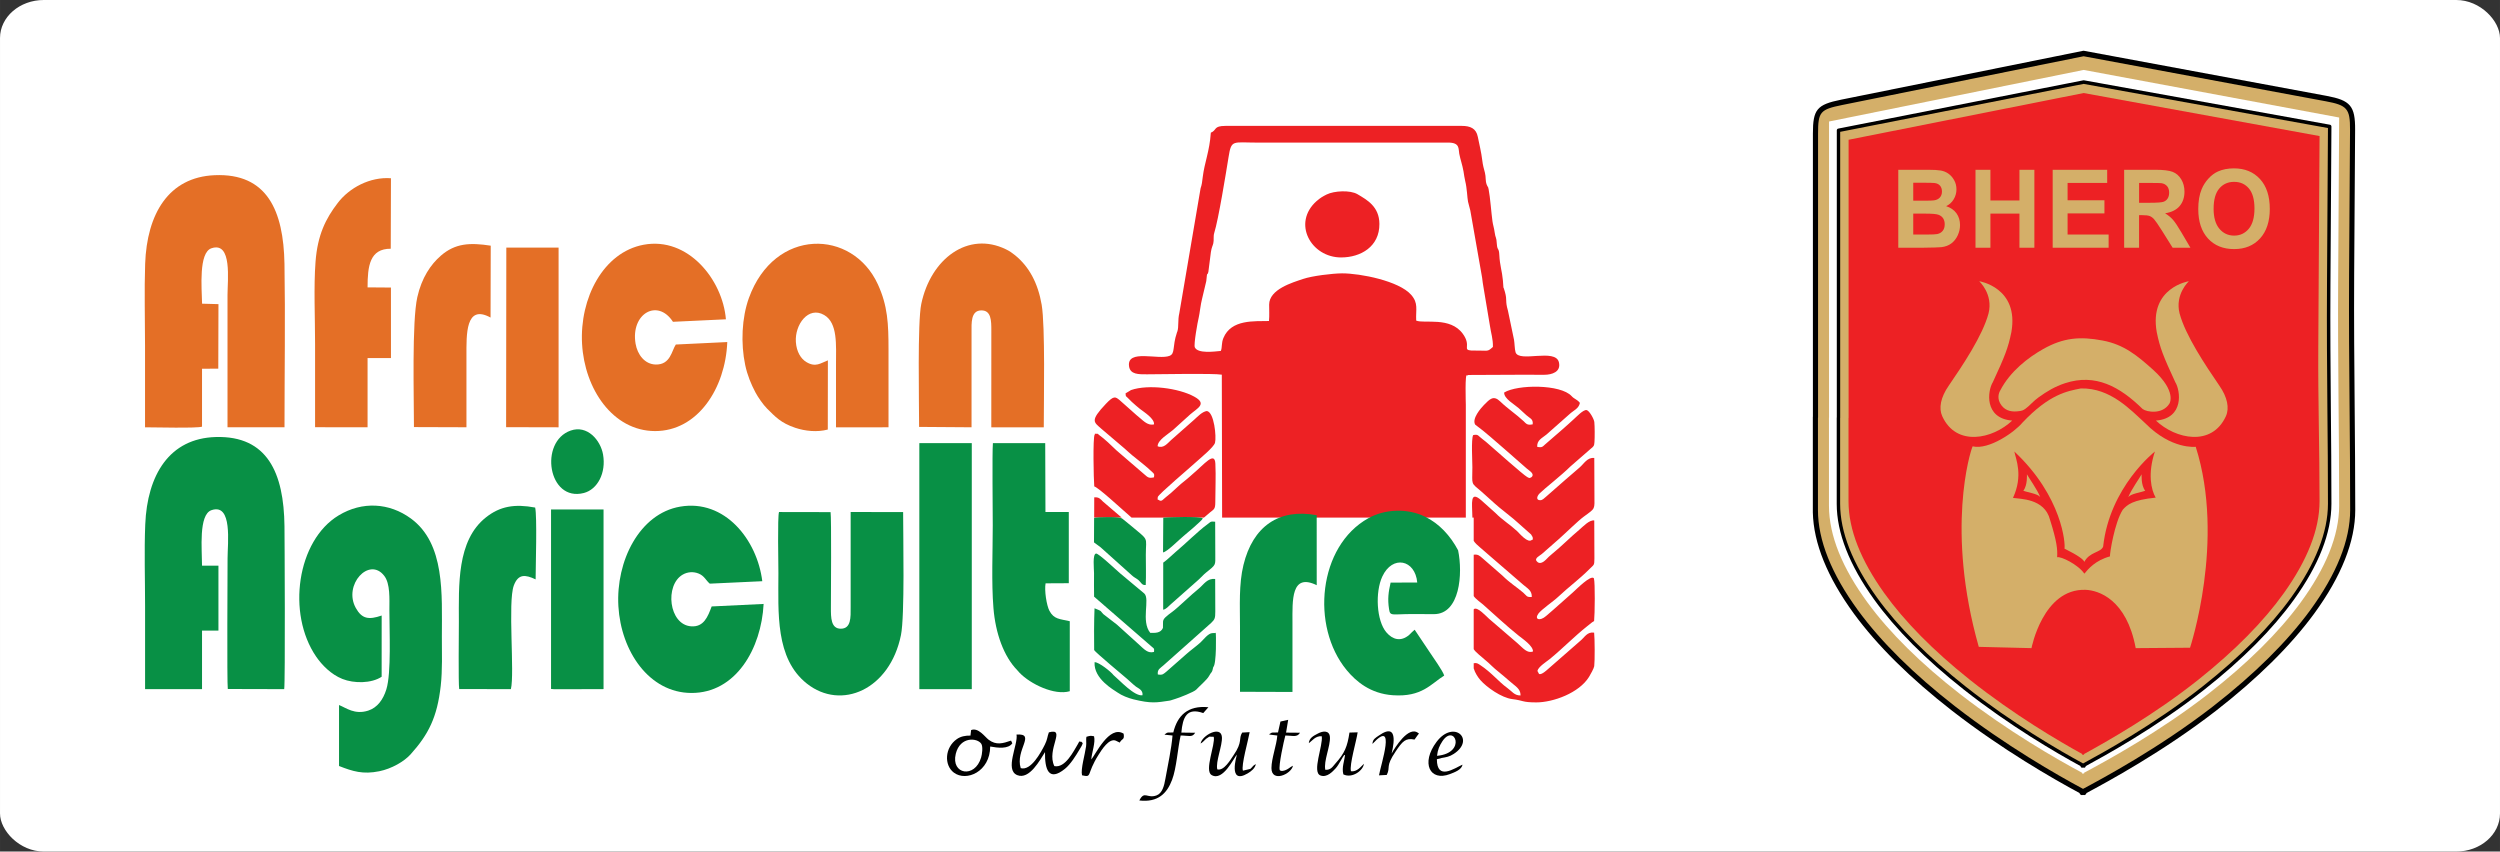
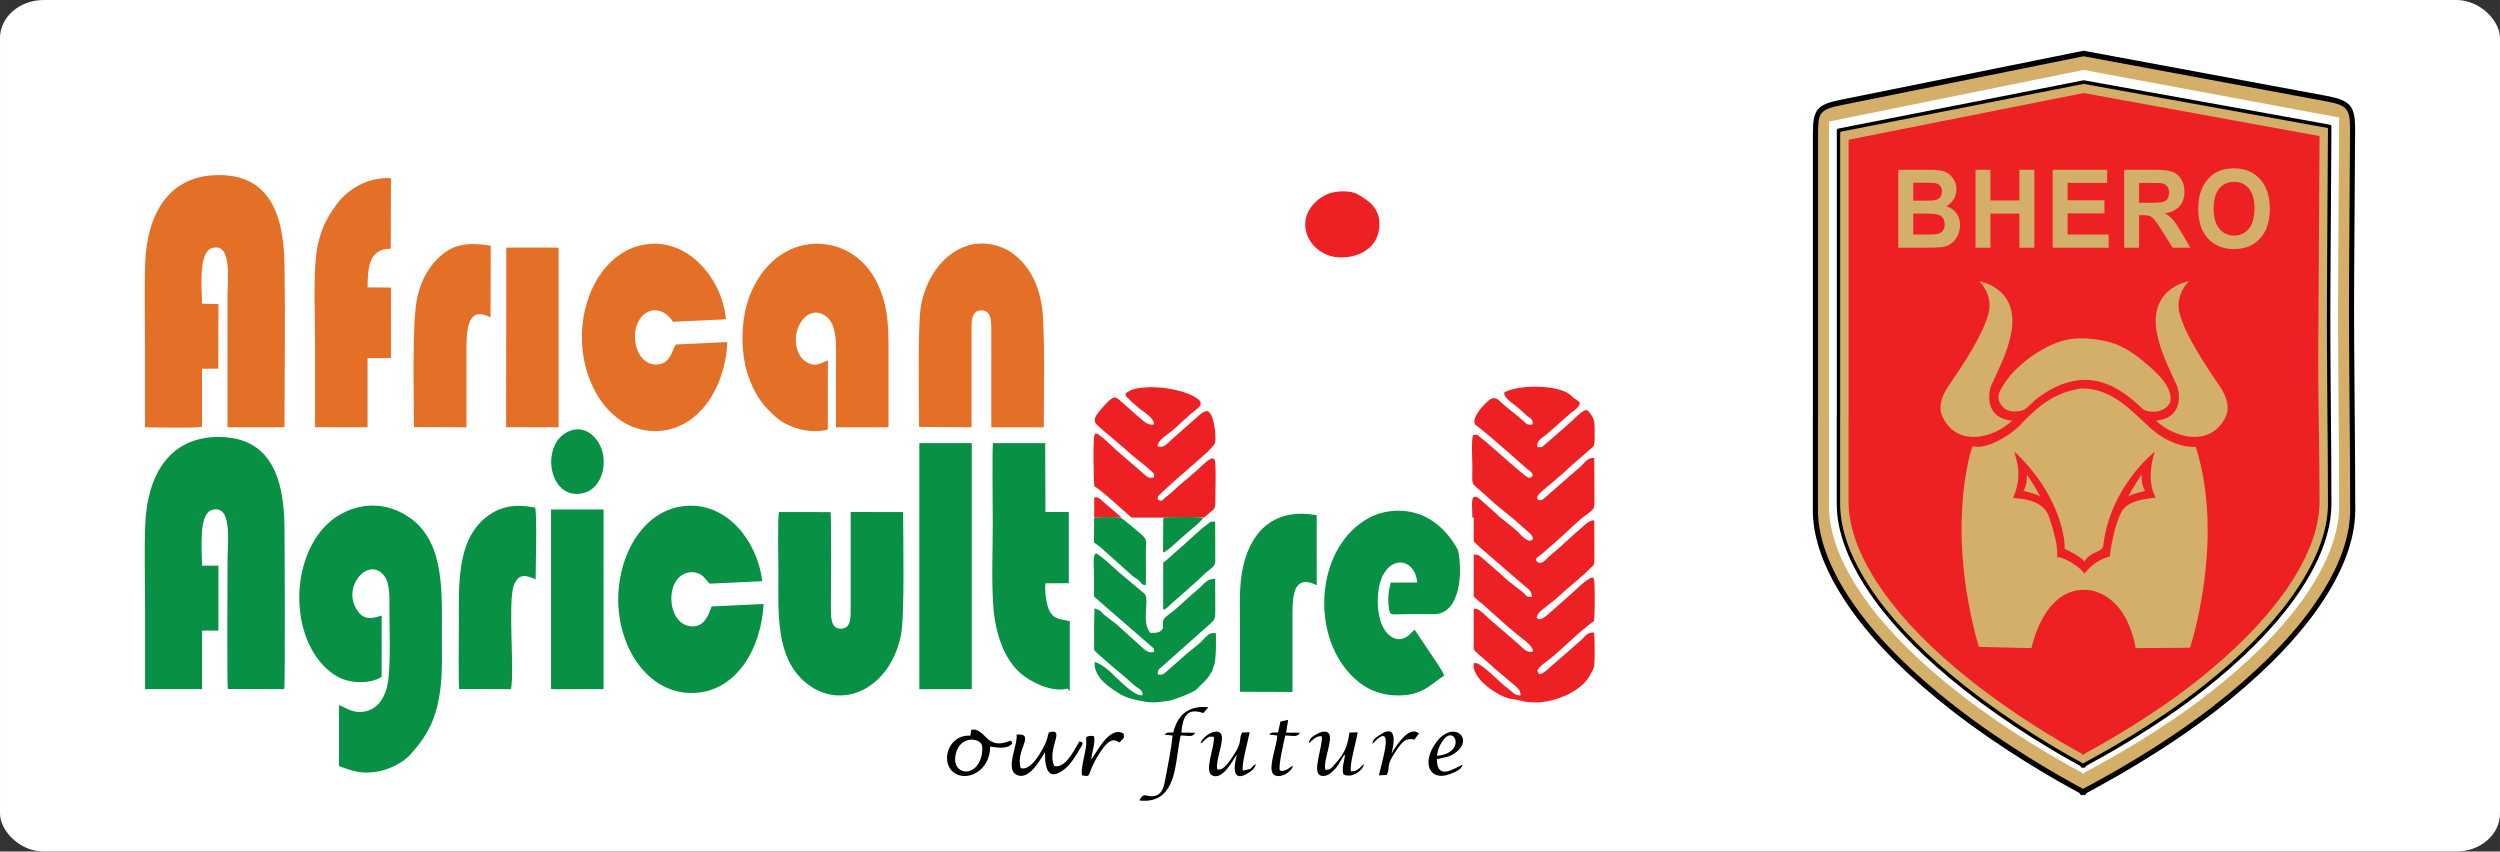
<svg xmlns="http://www.w3.org/2000/svg" xml:space="preserve" width="346.211mm" height="117.926mm" version="1.1" style="shape-rendering:geometricPrecision; text-rendering:geometricPrecision; image-rendering:optimizeQuality; fill-rule:evenodd; clip-rule:evenodd" viewBox="0 0 1829.54 623.18">
  <rect x="0" y="0" width="1829.54" height="623.18" fill="#333333" stroke="none" />
  <defs>
    <style type="text/css">
   
    .fil0 {fill:white}
    .fil3 {fill:black;fill-rule:nonzero}
    .fil6 {fill:black;fill-rule:nonzero}
    .fil2 {fill:#089045;fill-rule:nonzero}
    .fil5 {fill:#D4AF69;fill-rule:nonzero}
    .fil4 {fill:#E46F26;fill-rule:nonzero}
    .fil1 {fill:#ED2124;fill-rule:nonzero}
    .fil7 {fill:white;fill-rule:nonzero}
   
  </style>
  </defs>
  <g id="Layer_x0020_1">
    <rect class="fil0" y="0" width="1829.54" height="623.18" rx="32.03" ry="27.85" />
  </g>
  <g id="Layer_x0020_1_0">
    <g id="_2871531886208">
      <path class="fil1" d="M981.52 188.4c14.33,-0.02 28.07,-7.96 27.95,-24.54 -0.07,-12.71 -9.1,-17.62 -16.02,-21.72 -5.43,-3.19 -17.08,-2.51 -22.55,0.17 -2.85,1.42 -4.76,2.54 -7.35,4.8 -18.16,16.1 -4.21,41.33 17.97,41.3z" />
      <path class="fil1" d="M1100.78 287.23c-0.35,4.43 7.72,8.86 10.51,11.38 1.94,1.72 3.83,3.51 5.76,5.26 2.42,2.22 5.1,2.62 4.6,6.67 -4.1,0.83 -4.69,-0.44 -6.77,-2.42 -5.32,-4.97 -11.69,-9.15 -16.96,-14.28 -4.98,-4.86 -7.68,-1.77 -11.93,2.53 -2.35,2.4 -9.03,10.1 -6.41,14.39 8.05,5.91 14.15,11.65 21.82,18.18l15.97 14c1.62,1.51 5.97,3.69 3.49,6.2 -1.72,0.91 -1.35,0.91 -3.2,-0.02 -2.73,-1.44 -24.25,-20.61 -27.81,-23.67 -1.59,-1.4 -3.25,-2.9 -5.04,-4.18 -3.13,-2.21 -2.83,-3.76 -6.76,-2.84 -1.49,3.07 -0.55,19.23 -0.55,23.51 0,13.61 -1.53,10.82 6.87,18.01 4.06,3.49 8.4,7.74 12.95,11.5 4.71,3.94 9.1,7.09 13.41,11.03l9.73 8.64 1.15 1.95c0.44,2.74 -0.26,1.63 -0.59,2.04 -2.92,2.66 -8.83,-4.53 -10.73,-6.36 -5.13,-4.79 -10.99,-8.31 -15.94,-13.39l-10.38 -9.29c-8.48,-7.39 -6.59,2.44 -6.5,11.49l0.04 1.22 0.96 0 0 17.01c0.89,1.5 2.46,3.03 5.03,5.17l31.19 26.95c3.12,2.73 6.5,4.19 6.28,9.01 -4.14,0.17 -3.62,-0.94 -6.28,-3.23 -4.69,-4.03 -9.7,-7 -15.18,-12.43l-14.68 -12.8c-2.15,-1.81 -3.2,-2.94 -6.36,-2.51l0 30.26c1.35,2.14 5.36,4.9 6.78,6.15 8.4,7.39 17.14,15.68 26.09,22.81 3.2,2.53 10.64,7.54 10.51,11.58 -4.21,1.61 -7.11,-2.29 -11.45,-6.11l-20.71 -17.81c-2.07,-1.81 -8.35,-8.86 -10.95,-7.15l-0.28 0.29 0 29.07c1.46,2.4 4.51,4.47 10.81,10.01 1.96,1.73 3.14,3.1 4.78,4.43l7.3 6.08 2.67 2.31c4.7,4.3 8.8,5.91 8.74,11.08 -4.54,0.11 -6.31,-3.08 -9.75,-5.52 -6.41,-4.62 -11.43,-11.23 -19.85,-16.77 -1.64,-1.05 -2.42,-1.74 -4.69,-1.29l0 3.75c0.98,3.38 3.21,6.71 4.93,8.64 4.6,5.25 15.48,12.87 23.12,13.83 8.9,1.09 7,2.4 17.71,2.44 12.45,0 31.32,-6.91 38.6,-18.62 0.96,-1.55 3.62,-6.3 3.84,-7.87 0.5,-3.71 0.39,-20.67 -0.07,-24.56 -5.21,-0.8 -6.85,3.42 -10.34,6.19l-24.47 21.39c-4.19,3.64 -5.3,2.68 -5.52,2.64l-1.18 -2.2c0.61,-3.05 6.91,-6.95 9.07,-8.72 9.62,-7.87 17.75,-16.38 27.36,-24.01l3.58 -2.85 1.48 -0.92c0.51,-4.51 0.83,-28.42 -0.17,-31.31 -2.24,-2.71 -12.6,7.91 -15.42,10.4l-14.59 12.93 -4.95 4.27c-4.53,3.99 -8.75,2.6 -5.71,-1.64 2.4,-3.29 10.93,-8.94 14.55,-12.38 7.65,-7.22 15.74,-13.07 23.05,-20.48 3.03,-3.12 3.46,-2.2 3.46,-7.57l-0.11 -27.84c-3.66,-0.53 -8.17,4.47 -11.03,6.87 -6.43,5.36 -13.04,12.12 -19.78,17.57 -2.1,1.74 -2.82,2.44 -4.74,4.43 -1.28,1.29 -4.45,3.68 -6.47,1.07 -2.16,-2.24 2.29,-4.19 3.64,-5.39l12.38 -10.86c4.89,-4.3 14.24,-13.52 18.36,-16.51 8.79,-6.42 7.76,-5.01 7.76,-15.77l-0.11 -27.14c-5.19,-0.53 -7.37,4.08 -10.81,7.02 -3.88,3.27 -6.24,5.49 -9.86,8.5l-14.66 12.85c-1.29,1.04 -2.49,2.49 -4.16,2.55 -3.29,0.07 -2.6,-2.9 -0.51,-4.99 3.52,-3.52 15.81,-13.04 22.51,-19.69l15.05 -13.11c1.75,-1.4 2.44,-1.88 2.57,-4.75 0.23,-3.34 0.24,-11.47 -0.11,-14.7 -0.24,-2.18 -3.65,-8.37 -5.69,-8.73 -2.42,-0.39 -7.39,4.97 -9.2,6.55 -2.88,2.55 -4.99,4.65 -8.37,7.52l-12.8 11.1c-1.86,1.74 -2.24,2.37 -5.65,1.83 -0.66,-4.91 3.86,-6.69 6.63,-9.05l16.9 -14.94c2.9,-2.75 6.8,-3.99 7.63,-8.26 -1.98,-2.59 -4.01,-2.7 -6.06,-4.95 -8.07,-8.83 -39.62,-8.57 -49.3,-2.68z" />
-       <path class="fil1" d="M928.66 234.92c-10.6,0.28 -27.66,-1.38 -33.36,12.47 -1.59,3.79 -0.75,6.8 -1.88,9.43 -4.89,0.47 -16.86,2.11 -19.04,-2.64 -0.92,-2.03 2.07,-18.64 2.85,-21.74 0.7,-2.73 1.38,-9.85 2.49,-13.89l3.05 -12.82c0.88,-8.81 0.41,-2.75 1.53,-6.74l1.86 -14.59c0.55,-3.53 1.35,-4.54 1.75,-6.32 0.61,-2.58 -0.13,-4.97 0.7,-7.64 3.1,-9.97 8.53,-43.48 10.46,-55.43 2.09,-13.09 2.88,-10.64 21.44,-10.64l139.15 -0.02c8.85,-0.04 7.55,4.47 8.26,8.2 0.81,4.25 2.25,7.99 3.12,12.96 0.39,2.27 0.65,4.64 1.2,6.87 1.4,5.54 1.48,12.39 2.09,15.22 0.44,2.21 1.11,3.86 1.67,6.44l8.64 49.17c0.29,2.27 0.61,5.13 1.03,7.17l4.71 28.15c0.7,5.04 2.32,9.53 2.16,15.38 -4.36,3.83 -2.94,2.51 -13.31,2.64l-2.4 0c-6.94,-0.53 0.24,-3.23 -6.3,-12.25 -9.24,-12.78 -28.26,-7.22 -34.13,-9.68 -0.41,-8.31 1.78,-12.63 -3.73,-18.91 -8.83,-10.07 -37.01,-15.68 -50.57,-15.66 -7.13,0.06 -21.92,1.87 -28.39,4.07 -7.92,2.66 -24.88,7.59 -24.92,18.82 -0.02,3.97 0.26,8.04 -0.13,11.97zm-42.55 -137.83c-0.94,13.81 -4.6,21.59 -5.95,32.62 -0.4,3.27 -0.59,5.41 -1.55,8.07l-15.57 91.44c-1.24,5.19 -0.28,9.79 -1.42,13.36l-0.2 0.44 -0.15 0.44c-3.46,10.32 -1.13,15.17 -5.28,16.92 -7.96,3.29 -31.48,-5.21 -29.74,7.66 0.83,6.06 7.02,5.91 13.11,5.89 11.34,-0.06 48.59,-0.8 54.78,0.26l0.22 104.59 178.35 0 0 -82.65c0,-0.62 -0.76,-24.29 0.94,-21.29l0.44 -0.22 0.5 -0.2 36.63 -0.17c6.3,0 12.63,0 18.95,0.02 5.45,0 12.38,-2.07 10.66,-9.16 -2.55,-10.47 -29.28,0.53 -31.73,-7.35 -0.66,-2.1 -0.68,-6.69 -1.13,-9.15l-4.43 -21.24c-2.23,-7.74 -0.4,-7.15 -2.18,-13.65 -1.77,-6.61 -0.74,0.61 -1.51,-8.48 -0.61,-6.93 -2.26,-11 -2.62,-18.54 -0.26,-5.76 -1.51,-3.05 -1.83,-8.21 -0.31,-5.51 -0.98,-3.99 -1.55,-8.24 -0.46,-3.54 -1.29,-5.65 -1.64,-8.31 -0.86,-6.15 -1.66,-17.7 -2.81,-23.4 -0.55,-2.66 -0.42,-0.96 -1.37,-3.35 -1.18,-3.06 -0.48,-5.5 -1.33,-8.75 -0.83,-3.1 -1.53,-5.56 -1.92,-8.88 -0.79,-6.52 -2.18,-11.73 -3.29,-17.41 -1.2,-6.25 -5.56,-8.02 -11.73,-8.02l-172.93 0c-9.04,0 -6.12,3.12 -10.72,4.97z" />
      <path class="fil1" d="M823.69 287.86c0.37,3.09 -0.15,1.35 1.79,3.48l2.77 2.75c2.07,1.83 4.19,3.79 5.96,5.14 3.16,2.44 10.77,7.15 10.32,11.34 -5.15,1.15 -8.24,-3.27 -12.85,-6.8l-12.33 -10.95c-3.1,-2.51 -4.21,-3.46 -10.09,2.77 -11.8,12.45 -8.73,13.26 -3.38,18.1l17.18 14.61c2.03,1.81 3.45,3.19 5.52,4.9 4.99,4.12 10.14,7.88 14.65,12.26 1.44,1.42 1.64,1.22 1.27,3.86 -3.69,0.87 -4.62,-0.04 -6.7,-1.88l-20.71 -17.81c-4.06,-3.9 -8.42,-8.18 -13.04,-11.54 -1.22,-0.92 0.4,-0.59 -1.46,-0.65 -2.83,-0.05 -0.53,-0.29 -1.5,0.61 -1.4,2.25 -0.74,32.86 -0.29,37.9 3.54,1.27 18.15,14.83 27.3,22.85l52.93 0c2.4,-2.05 4.03,-3.46 4.51,-3.83 2.9,-2.38 3.84,-2.29 3.84,-7.59 0,-9.29 0.5,-18.75 0.05,-28.04 -0.44,-9.47 -8.14,0.5 -16.47,7.44 -1.85,1.53 -2.99,2.81 -4.95,4.3 -5.39,3.99 -9.42,8.68 -14.77,12.73 -1.85,1.33 -3.14,3.86 -5.3,2.03 -0.31,-0.35 -1.07,0.72 -0.66,-2.09 0.26,-1.85 24.75,-22.51 27.85,-25.45 3.29,-3.03 13.1,-10.94 14.04,-14.26 1.13,-4.22 -0.59,-22.45 -5.97,-23.25 -3.4,0.44 -6.82,4.17 -9.25,6.34l-16.92 14.92c-2.64,2.37 -5.5,6.36 -9.86,4.53 -0.02,-4.64 8.18,-9.2 11.27,-11.93l12.54 -11.34c5.32,-4.64 12.67,-7.72 3.03,-13.02 -11.27,-6.25 -33.68,-9.22 -46.28,-4.84l-4.03 2.42zm-2.81 90.93l-13.74 -11.76c-1.92,-1.94 -2.92,-3.32 -6.36,-3.07l-0.05 14.83 20.15 0zm-20.19 73.71c-0.18,6.44 -0.09,12.89 0,19.34l0 -19.34z" />
      <path class="fil2" d="M106.17 504.33l41.67 -0.02 0 -42.83 12.01 0 0 -47.52 -12.01 0c0,-11.65 -2.64,-37.34 6.91,-40.61 15.59,-5.34 11.78,24.3 11.78,35.29 0,7.24 -0.5,90.81 0.17,95.58l41.28 0.11c0.83,-4.68 0.3,-112.51 0.2,-119.24 -0.44,-38.95 -12.44,-66.29 -50.22,-65.27 -33.98,0.93 -50.2,27.68 -51.67,64.02 -0.8,19.32 -0.12,40.26 -0.12,59.78l0 60.71z" />
      <path class="fil2" d="M279.32 450.45c-9.51,3.29 -14.47,2.49 -18.93,-5.49 -9.42,-16.92 9.77,-37.83 20.77,-23.59 4.51,5.82 3.79,16.79 3.79,25.42 0,14.42 1.48,45.71 -2.2,57.64 -2.33,7.55 -6.58,13.44 -13.32,15.62 -9.88,3.18 -16.16,-2.05 -21.33,-4.1l0 44.62c10.08,3.95 17.52,6.28 29.48,3.84 9.03,-1.85 18.1,-7.07 22.88,-12.36 13.15,-14.63 19.47,-27.13 22.07,-50.11 1.31,-11.65 0.83,-24.23 0.83,-36.07 0,-31.03 2.48,-68.02 -22.7,-86.44 -15.77,-11.52 -35.5,-12.74 -52.86,-2.24 -30.45,18.36 -38.1,71.79 -16.42,103.37 4.19,6.08 10.81,12.97 19.19,16.31 8.48,3.4 21.24,3.35 28.72,-1.6l0.02 -44.85z" />
      <path class="fil2" d="M558.81 441.98l-38.01 1.83c-2.81,7.53 -5.75,15.2 -15,14.55 -16.45,-1.15 -19.5,-30.22 -6.15,-37.86 3.51,-2.02 7.87,-2.35 11.76,-0.7 4.12,1.72 5.21,5.02 8.02,7.33l38.42 -1.79c-3.76,-30.34 -27.43,-60.21 -60.13,-54.57 -29.77,5.13 -47.1,39.84 -45.18,72.88 1.94,33.11 22.53,63.28 53.27,63.48 32.73,0.2 51.34,-32.51 53.01,-65.14z" />
      <path class="fil2" d="M660.94 374.74l-38.42 -0.04 0 69.56c0.04,7.51 0.39,15.79 -7.15,15.84 -7.39,0.08 -7.31,-8.38 -7.3,-15.21 0.02,-8.81 0.44,-66.44 -0.24,-70.11l-37.74 -0.07c-1.16,3.47 -0.44,38.08 -0.44,44.73 0,28.78 -2.42,62.43 20.81,80.82 25.21,19.96 60.77,4.41 68.87,-35.48 2.85,-14 1.59,-71.77 1.59,-90.04z" />
-       <path class="fil2" d="M782.88 505.84l0 -51.22c-7.48,-1.73 -11.47,-1.37 -14.85,-7.53 -2.16,-4.03 -3.82,-15.09 -2.86,-20.2l16.99 -0.09 0 -52.1 -17.08 -0.02 -0.17 -50.39 -38.29 0c-0.59,6.89 -0.11,49.61 -0.11,60.17 0,19.12 -1.02,41.8 0.5,60.43 1.5,18.75 7.66,35.55 17.35,45.48l1.73 1.94c7.98,8.33 25.65,16.81 36.79,13.54z" />
+       <path class="fil2" d="M782.88 505.84l0 -51.22c-7.48,-1.73 -11.47,-1.37 -14.85,-7.53 -2.16,-4.03 -3.82,-15.09 -2.86,-20.2l16.99 -0.09 0 -52.1 -17.08 -0.02 -0.17 -50.39 -38.29 0c-0.59,6.89 -0.11,49.61 -0.11,60.17 0,19.12 -1.02,41.8 0.5,60.43 1.5,18.75 7.66,35.55 17.35,45.48c7.98,8.33 25.65,16.81 36.79,13.54z" />
      <polygon class="fil2" points="672.78,504.34 711.16,504.34 711.16,324.29 672.78,324.29 " />
      <path class="fil2" d="M336.04 504.25l37.83 0.09c2.86,-11.51 -2.36,-63.76 2.14,-75.85 3.25,-8.66 8.41,-8.06 15.96,-4.49 0.04,-9.36 1.15,-46.12 -0.33,-52.56 -15.05,-2.81 -25.71,-0.98 -36,7.17 -21.52,16.97 -19.84,49.85 -19.84,76.48 0,7.4 -0.44,45.1 0.24,49.17z" />
      <path class="fil2" d="M800.64 436.62l42.4 36.79c1.55,1.38 1.74,0.94 1.48,3.68 -4.51,1.16 -6.69,-1.45 -11.71,-6.04 -3.64,-3.34 -11.99,-10.92 -15.44,-13.96l-10.01 -7.72c-2.26,-2.23 -0.24,-1.83 -6.36,-4.22 -0.42,8.9 -0.37,23.14 -0.28,30.6 0.65,1.44 22.31,19.54 24.08,21.04 2.31,1.98 4.71,4.38 6.54,5.71 1.92,1.39 5.25,2.53 4.75,6.32 -5.97,0.88 -16.49,-10.79 -21.24,-14.8 -1.57,-2.2 -10.64,-9.57 -13.82,-9.42 -0.81,12.25 14.2,20.36 16.83,22.22 3.05,2.18 7.87,4.04 11.6,4.97 13.11,3.21 16.88,2.38 26.38,0.96 1.51,-0.26 2.1,-0.7 4.23,-1.27 2.75,-0.76 13.82,-5.14 15.33,-6.78 1.88,-2.09 8.02,-7.37 9.35,-9.92 1.66,-3.29 2.25,-1.96 3.12,-6.6 2.48,-1.97 2.1,-24.84 1.79,-25.08 -1.14,0.15 -0.16,0.24 -2.38,0.22 -3.1,0 -6.69,4.98 -8.86,6.94 -3.01,2.7 -7.17,5.69 -10.08,8.28l-14.63 12.87c-2.25,1.75 -2.72,2.82 -6.41,2.18 -0.46,-3.84 1.83,-4.56 4.04,-6.59l34.96 -31.1c2.75,-2.64 3.07,-3.47 3.07,-8.46l-0.09 -23.72c-5.82,-0.7 -8.29,3.97 -11.74,6.8 -5.71,4.56 -15.72,14.39 -19.58,17.16 -1.72,1.24 -3.68,2.7 -5.09,4.06 -2.51,2.44 -1.55,3.58 -1.81,7.8 -1.68,3.88 -5.82,3.69 -9.29,3.58 -6.96,-8.55 -0.02,-24.78 -4.34,-28.77l-17.67 -14.76c-3.05,-2.57 -15.77,-14.68 -17.62,-14.5 -2.75,0.26 -1.51,11.25 -1.51,14.37 0,5.69 -0.09,11.51 0.04,17.18z" />
      <polygon class="fil2" points="403.26,504.18 405.53,504.37 439.26,504.33 441.68,504.29 441.68,372.85 403.26,372.83 " />
      <path class="fil2" d="M417.64 315.09c-23.29,8.13 -16.62,52.47 9.64,45.69 9.88,-2.57 16.42,-14.53 14.04,-28.18 -1.84,-10.43 -11.49,-21.77 -23.67,-17.51z" />
      <path class="fil2" d="M851.27 411.76l-0.04 34.43c2.14,-0.3 3.86,-2.5 5.39,-3.81l20.76 -18.38c1.75,-1.56 3.49,-3.59 4.97,-4.75 7.8,-6.26 7.02,-5.41 7.02,-13.17l-0.09 -24.27c-3.73,-0.48 -3.49,0.34 -5.93,2.09 -6.39,4.6 -16.42,14.59 -22.94,19.98 -3.29,2.77 -5.89,5.6 -9.14,7.87z" />
      <path class="fil2" d="M800.6 396.93l4.87 3.62 22.9 20.56c1.53,1.48 3.3,2.14 4.95,3.58 1.9,1.68 2.29,3.75 5.14,3.43 0.33,-7.13 0.07,-14.85 0.07,-22.02 0,-13.93 2.84,-9.86 -11.4,-21.83l-6.07 -4.91c-2.42,-1.27 -17.21,-1.11 -20.37,-0.31l-0.09 17.88z" />
      <path class="fil2" d="M851.12 404.26c2.97,-0.31 12.39,-9.95 15.04,-12 1.57,-1.26 13.41,-11.17 14.13,-12.87 -2.6,-1.64 -24.38,-0.92 -28.98,-0.53l-0.18 25.41z" />
      <path class="fil2" d="M1056.89 494.42c-0.75,-3.08 -8.35,-13.69 -10.54,-17.03l-11.08 -16.55 -1.92 1.72 -2.15 2.13c-6.07,5.11 -12.06,3.41 -16.62,-1.92 -7.28,-8.53 -8.29,-29.42 -2.99,-40.84 7.42,-15.98 24.1,-12.43 25.58,4.39l-19.49 0.02c-1.61,7.06 -2.29,11.95 -1.16,19.34 0.81,5.52 1.88,3.69 17.01,3.69 5.23,0 10.51,0.04 15.77,0.07 19.11,0.11 21.33,-29.59 17.76,-46.71 -5.63,-10.7 -13.89,-19.6 -24.14,-24.6 -12.76,-6.26 -29.26,-5.75 -41.5,1.09 -36.7,20.37 -42.35,79.12 -15.94,111.15 7,8.44 17.47,17.25 33.78,18.41 21.44,1.51 27.95,-8.4 37.62,-14.37z" />
      <path class="fil2" d="M907.45 506.26l38.4 0.13 0 -51.07c0,-15.62 -1.18,-36.33 17.75,-27.06l-0.02 -51.21c-27.58,-5.19 -46.73,8.13 -53.6,36.42 -3.46,14.22 -2.53,29.9 -2.53,44.96l0 47.84z" />
      <path class="fil3" d="M767.58 535.96c-1.2,3.12 -0.99,5.1 -2.95,8.98 -2.88,5.69 -10.12,19.36 -17.64,17.21 -4.21,-13.28 11.49,-25.56 -3.08,-24.6 1.33,7.19 -8.92,25.82 0.51,29.7 8.92,3.66 16.81,-11.32 20.34,-16.84 -0.23,12.3 2.49,22.07 14.63,12.19 3.95,-3.19 7.92,-9.48 10.64,-14.13l1.51 -2.53c1.2,-2.84 1.02,-1.64 -0.18,-3.12 -2.4,0.09 -0.78,-1.22 -2.59,1.79 -3.03,4.99 -9.16,17.7 -17.18,16.05 -6.02,-12.28 9.08,-28.3 -4.01,-24.7z" />
      <path class="fil3" d="M718.02 554.3c-4.53,15.59 -22.26,12.49 -18.58,-2.61 3.19,-13.07 16.05,-11.74 18.73,-7.28 1.29,2.16 0.52,7.65 -0.15,9.88zm-7.35 -20.02l-0.46 4.03c-3.88,-0.07 -7.19,0.64 -9.94,2.55 -8.92,6.2 -9.51,19.08 -2.22,24.56 9.09,6.82 26.49,-0.61 26.6,-19.11 5.54,1.05 13.26,1.96 16.18,-2.35l-0.93 -1.97c-5.93,2.03 -10.81,3.62 -16.49,-0.7 -2.59,-1.98 -7.52,-9.15 -12.74,-7z" />
      <path class="fil3" d="M878.64 544.13c1.92,-1.14 2.25,-1.9 3.95,-3.43l2.4 -1.61 3.25 0.11c1.28,5.76 -7.07,24.68 -1.59,27.98 8.38,5.01 16.51,-13 18.54,-14.96 -0.04,0.37 -6.87,22.48 7.88,13.77 2.53,-1.49 5.39,-3.71 5.97,-6.81 -2.51,1.33 -1.78,1.55 -4.03,3.52l-5.41 1.29c-1.48,-3.6 4.04,-22.79 4.91,-28.18l-5.47 0.31c-2.86,4.58 0.59,6.54 -6.28,16.53 -2.37,3.45 -7.06,11.71 -11.93,10.4 -1.39,-5.6 3.84,-17.43 3.38,-23.66 -0.66,-8.73 -14.66,-1.18 -15.59,4.73z" />
      <path class="fil3" d="M957.8 543.85c2.57,-1.72 4.75,-5.38 9.48,-5.06 1.07,6.8 -7.35,26.32 -0.96,28.71 4.8,1.81 9.05,-2.99 11.1,-5.19 2.7,-2.94 4.52,-7.85 6.94,-10.49 -0.42,5.39 -2.6,9.47 -1.27,14.9 6.5,3.2 14.59,-2.95 15.03,-7.74 -1.99,1.85 -5.15,6.14 -9.47,5.41 -1.26,-4.62 4.14,-22.64 4.89,-28.44l-5.98 0.17c-1.55,10.25 -3.41,14.99 -10.38,22.74 -1.83,2.03 -3.16,4.78 -7.3,4.5 -1.35,-6.41 3.81,-17.3 3.38,-23.94 -0.34,-5.11 -5.11,-4.58 -8.75,-2.62 -3.2,1.68 -6.33,3.14 -6.71,7.06z" />
      <path class="fil3" d="M858.63 536.03c-4.3,0.26 -3.69,-0.57 -6.41,1.44l0.44 0.23 5.41 0.57c-0.75,9.49 -3.47,21.91 -5.19,31.53 -0.91,5.25 -2.25,10.79 -6.61,12.33 -6.89,2.44 -8.7,-3.8 -12.49,3.68 13.6,1.57 20.22,-5.15 23.96,-15.1 3.34,-8.87 4.04,-22.63 6.28,-32.47 5.91,0.04 8.42,1.7 10.62,-1.99l-10.1 -0.13c0.98,-11.25 3.93,-18.56 16.02,-14.28l3.76 -4.28c-15.18,-1.48 -22.72,6.2 -25.69,18.49z" />
      <path class="fil3" d="M1051.64 553.12c0.5,-4.52 1.79,-7.41 3.95,-10.7 8.92,-13.35 18.05,8.72 -3.95,10.7zm18.6 6.47c-5.9,2.64 -18.69,11.93 -18.71,-3.97l3.46 -0.91c3.41,-0.59 5.69,-0.92 8.83,-2.95 16.31,-10.54 0.04,-25.43 -12.47,-8.92 -11.81,15.66 -4.86,29.26 9.7,23.66 3.43,-1.31 8.77,-3.25 9.2,-6.91z" />
      <path class="fil3" d="M798.59 555.77c0.47,-5.27 3.21,-12.41 2.05,-16.96 -2.88,-0.5 -2.83,-0.37 -5.58,0.39 -0.43,1.88 0.11,4.51 -0.24,6.95 -0.87,6.24 -4.06,16.7 -2.97,21.24 7.77,1.72 2.86,-0.45 12.08,-15.02 2.2,-3.48 7.57,-12.23 12.54,-10.37l2.97 1.45c1.68,-3.25 3.64,-1.67 2.85,-6.52 -10.57,-6.7 -20.89,16.03 -23.7,18.84z" />
      <path class="fil3" d="M937.05 528.03l-1.78 7.98c-3.99,0.3 -3.95,-0.55 -6.5,1.31l0.5 0.28 5.49 0.67c-0.54,7.22 -4.27,16.75 -4.29,23.81 0,10.89 14.54,4.52 15.75,-1.7 -2.14,1.05 -2.6,1.76 -4.39,2.72 -1.91,1.04 -4.32,1.59 -5.28,0.48 -1.05,-3.07 2.99,-21.26 4.08,-25.32 5.32,0 8.56,1.63 10.75,-2.03l-10.21 -0.09 1.55 -9.36 -5.67 1.27z" />
      <path class="fil3" d="M1004.36 544.43c17.73,-19.19 6.21,14.8 4.81,22.99l5.69 -0.31c2.97,-6.11 -1.18,-5.74 6.34,-16.94 5.23,-7.85 7.46,-10.25 13.98,-8.94l1.94 -2.75c1.77,-2.59 1.63,-1.04 0.61,-2.14 -7.04,-5.28 -16.96,10.82 -19.3,15.1 0.06,-1.05 6.89,-24.54 -9.38,-13.15 -2.35,1.66 -4.51,2.6 -4.68,6.13z" />
      <path class="fil4" d="M106.14 312.71c6.3,0 38.29,0.81 41.7,-0.47l0 -42.4 11.9 -0.04 0.13 -47.23 -11.99 -0.33c-0.27,-11.64 -2.57,-37.4 6.87,-40.56 15.33,-5.17 11.74,23.42 11.74,34.33l0 96.69 41.71 0c0,-39.7 0.65,-79.99 -0.02,-119.59 -0.69,-38.99 -12.69,-66.54 -51.11,-64.9 -33.74,1.42 -49.59,28.4 -50.85,64.9 -0.68,19.49 -0.09,40.16 -0.09,59.77l0 59.83z" />
      <path class="fil4" d="M605.79 314.35l0.07 -50.64c-5.39,2.05 -8.92,5.36 -15.8,1.22 -3.95,-2.38 -7.15,-7.48 -7.63,-14.66 -0.86,-12.76 9.2,-26.5 20.71,-19.74 10.03,5.85 8.66,21.88 8.66,36.37l0 45.82 38.43 -0.02 0 -56.61c0,-19.25 -0.57,-32.23 -7.8,-48.02 -18.6,-40.6 -75.63,-41.72 -94.36,9.97 -5.23,14.5 -6.06,33.19 -2.72,49.09 1.61,7.57 4.34,14.07 7.46,19.98 1.92,3.64 5.69,9.03 8.5,11.86 5.95,5.87 9.99,10.52 20.63,14.09 7.37,2.46 16.07,3.35 23.83,1.29z" />
      <path class="fil4" d="M532.23 250.32l-37.66 1.81c-3.01,4.43 -3.88,14.88 -14.69,14.64 -8.11,-0.18 -13.41,-7.33 -14.76,-15.24 -3.71,-21.94 16.09,-33.4 27.36,-16.03l38.75 -1.83c-2.38,-28.96 -27.72,-60.62 -60.24,-54.56 -29.59,5.54 -46.88,39.23 -45.03,72.51 1.83,33.1 22.51,63.7 53.32,63.85 31.3,0.09 51.62,-31.32 52.95,-65.16z" />
      <path class="fil4" d="M672.61 312.42l38.38 0.28 0 -69.35c-0.02,-6.8 -0.61,-16.01 6.96,-16.19 7.48,-0.23 7.54,7.5 7.52,14.92l-0.02 70.63 38.4 0c0,-19.56 1.11,-73.99 -1.53,-89.62 -2.73,-15.96 -9.21,-27.96 -19.52,-36.33 -1.97,-1.59 -3.93,-3.01 -6.63,-4.3 -27.67,-13.5 -55,6.76 -61.97,39.97 -2.84,13.61 -1.59,72.07 -1.59,90z" />
      <path class="fil4" d="M230.56 312.65l38.43 0.04 0 -50.64 17.12 0 -0.02 -51.62 -17.1 -0.13c0,-15.62 1.57,-28.33 16.96,-28.28l0.15 -51.58c-15.37,-1.15 -30.49,7 -38.97,18.12 -8.68,11.34 -14.74,23.18 -16.23,43.09 -1.38,18.29 -0.33,41.11 -0.33,59.99l0 61.02z" />
      <path class="fil4" d="M302.93 312.55l38.42 0.13 0 -52.16c0,-15.57 -0.8,-38.23 17.64,-28.13l0.13 -52.6c-15.37,-2.37 -26,-1.75 -36.46,7.28 -7.46,6.47 -14.07,16.18 -17.27,30.4 -4.01,17.86 -2.46,73.43 -2.46,95.08z" />
      <polygon class="fil4" points="370.38,312.62 408.78,312.71 408.78,181.21 370.53,181.19 " />
      <path class="fil5" d="M1524.81 39.12l-177.03 35.78c-17.01,3.43 -19.19,6.06 -19.19,22.9l0 207.56 -0.05 0 0 67.89c0,23.22 10.49,48.27 29.66,74.58 16.99,23.23 41.04,47.02 71.52,70.72 36.94,28.65 74.54,50.17 93.96,60.56l0 0.8 0.75 -0.39 0.74 0.39 0 -0.8c19.39,-10.4 58.5,-31.92 95.43,-60.56 30.48,-23.7 54.52,-47.48 71.5,-70.72 19.23,-26.32 29.68,-51.37 29.68,-74.58 0,-58.27 -1.14,-113.14 -0.79,-172.54l0.68 -105.83c0.07,-16.18 -2.71,-19.67 -19.3,-22.74l-177.55 -33.03z" />
      <path class="fil6" d="M1525.15 581.89c-0.26,0 -0.5,-0.06 -0.74,-0.17 -0.57,0.26 -1.2,0.22 -1.74,-0.13 -0.42,-0.27 -0.72,-0.72 -0.85,-1.24 -19.45,-10.47 -56.55,-31.75 -93.22,-60.19 -30.59,-23.79 -54.78,-47.73 -71.9,-71.11 -19.43,-26.67 -29.54,-51.58 -30.03,-74.07l0 -69.89 0.05 -0.22 0 -207.06c0,-17.78 2.88,-21.26 20.69,-24.88l177.05 -35.75c0.11,-0.03 0.22,-0.04 0.33,-0.04 0.11,0 0.22,0.01 0.34,0.04l177.54 32.98c17.43,3.25 20.95,7.41 20.85,24.73l-0.69 105.85c-0.2,33.74 0.09,66.6 0.37,98.35 0.2,24.1 0.42,49 0.42,74.15 0,22.96 -10.12,48.46 -30.05,75.8 -17.12,23.38 -41.31,47.32 -71.88,71.11 -38.65,29.98 -79.91,52.27 -94.73,60.19 -0.13,0.52 -0.42,0.96 -0.85,1.24 -0.29,0.19 -0.63,0.3 -0.98,0.3zm-194.74 -276.04l0 67.41c0,22.05 9.85,46.73 29.28,73.36 16.9,23.12 40.84,46.78 71.14,70.35 37.01,28.7 74.47,50.11 93.58,60.34 13.93,-7.46 55.89,-29.94 95.08,-60.34 30.29,-23.57 54.23,-47.24 71.12,-70.35 19.43,-26.61 29.28,-51.29 29.28,-73.36 0,-25.12 -0.22,-50.01 -0.42,-74.12 -0.28,-31.75 -0.57,-64.64 -0.37,-98.42l0.69 -105.83c0.07,-15.35 -2.07,-17.87 -17.77,-20.77l-177.19 -32.95 -176.7 35.68c-16.16,3.27 -17.65,5.04 -17.65,20.98l0 207.54c0,0.17 0,0.34 -0.06,0.48z" />
      <path class="fil7" d="M1524.83 51.18l-186.3 37.74 0 216.7 -0.06 0 0 64.47c0,22.04 9.94,45.8 28.17,70.81 16.15,22.04 38.97,44.64 67.89,67.13 35.08,27.21 70.78,47.65 89.19,57.5l0 0.76 0.74 -0.39 0.7 0.39 0 -0.76c18.41,-9.84 55.54,-30.29 90.63,-57.5 28.93,-22.49 51.73,-45.1 67.88,-67.13 18.23,-25.01 28.17,-48.78 28.17,-70.81 0,-55.33 -1.09,-107.42 -0.74,-163.84l0.74 -120.24 -187 -34.84z" />
      <path class="fil5" d="M1524.84 60.05l-179.39 35.33 0 210.33 -0.06 0 0 63.01c0,21.58 9.56,44.81 27.11,69.23 15.55,21.57 37.53,43.66 65.38,65.66 33.78,26.6 68.15,46.56 85.9,56.2l0 0.74 0.68 -0.37 0.69 0.37 0 -0.74c17.75,-9.64 53.51,-29.61 87.25,-56.2 27.87,-22 49.85,-44.09 65.38,-65.66 17.55,-24.42 27.14,-47.65 27.14,-69.23 0,-54.08 -1.05,-105.01 -0.74,-160.13l0.74 -116.01 -180.08 -32.54z" />
      <path class="fil6" d="M1525.15 561.87c-0.18,0 -0.37,-0.05 -0.57,-0.13l-0.11 -0.07 -0.13 0.07c-0.37,0.2 -0.83,0.17 -1.22,-0.07 -0.33,-0.23 -0.55,-0.63 -0.57,-1.05 -17.71,-9.64 -51.74,-29.42 -85.38,-55.95 -27.95,-22.05 -50.01,-44.22 -65.64,-65.92 -18.17,-25.27 -27.39,-48.83 -27.39,-70.03l0 -63c0,-0.13 0.02,-0.26 0.06,-0.37l0 -209.94c0,-0.65 0.42,-1.2 1.04,-1.31l179.39 -35.33c0.15,-0.04 0.29,-0.04 0.42,-0.02l180.08 32.53c0.61,0.11 1.05,0.68 1.05,1.33l-0.72 115.99c-0.2,31.38 0.06,61.86 0.31,91.37 0.2,22.35 0.41,45.45 0.41,68.76 0,21.22 -9.21,44.77 -27.39,70.03 -15.62,21.69 -37.67,43.87 -65.62,65.92 -35.52,27.96 -73.42,48.71 -86.77,55.95 -0.02,0.42 -0.24,0.83 -0.59,1.05 -0.2,0.13 -0.43,0.2 -0.65,0.2zm-178.51 -255.78l0 62.63c0,20.61 9.05,43.64 26.87,68.45 15.48,21.48 37.4,43.5 65.12,65.38 33.95,26.74 68.28,46.62 85.71,56.09 0.04,0.02 0.08,0.04 0.12,0.07 0.04,-0.04 0.05,-0.05 0.11,-0.07 12.63,-6.85 51.12,-27.76 87.08,-56.09 27.74,-21.91 49.66,-43.9 65.12,-65.38 17.82,-24.81 26.87,-47.84 26.87,-68.45 0,-23.29 -0.18,-46.4 -0.41,-68.74 -0.24,-29.52 -0.5,-60.01 -0.29,-91.41l0.7 -114.88 -178.8 -32.3 -178.16 35.09 0 209.24c0,0.13 -0.02,0.26 -0.06,0.37z" />
      <path class="fil1" d="M1524.85 68.08l-172.02 34.2 0 203.57 -0.06 0 0 61.01c0,20.87 9.18,43.37 26.03,67.01 14.91,20.87 35.98,42.26 62.68,63.53 32.38,25.75 65.34,45.08 82.35,54.41l0 0.72 0.65 -0.37 0.66 0.37 0 -0.72c17.01,-9.33 51.31,-28.66 83.68,-54.41 26.71,-21.28 47.8,-42.66 62.67,-63.53 16.84,-23.64 26,-46.14 26,-67.01 0,-38.84 -1.16,-74.29 -0.92,-112.91l0.92 -154.38 -172.65 -31.49z" />
      <path class="fil5" d="M1601.9 205.79c0,0 -29.29,4.54 -23.57,37.21 2.37,11.65 4.75,17.6 13.56,36.64 3.84,6.1 6.69,26.51 -14.15,28.15 14.3,13.54 40.93,19.37 51.22,-3.21 2.68,-5.91 1.11,-13.89 -4.79,-22.35 -10.23,-14.96 -24.8,-36.7 -29.12,-52.89 -3.54,-14.11 6.85,-23.55 6.85,-23.55z" />
      <path class="fil5" d="M1448.4 205.79c0,0 29.29,4.54 23.57,37.21 -2.37,11.65 -4.73,17.6 -13.56,36.64 -3.84,6.1 -6.66,26.51 14.15,28.15 -14.29,13.54 -40.93,19.37 -51.2,-3.21 -2.7,-5.91 -1.13,-13.89 4.77,-22.35 10.25,-14.96 24.82,-36.7 29.12,-52.89 3.54,-14.11 -6.85,-23.55 -6.85,-23.55z" />
      <path class="fil5" d="M1587.65 295.31c0,0 5.56,-8.7 -11.74,-24.49 -11.89,-10.69 -21.59,-18.67 -37.11,-21.61 -16.71,-3.18 -28.88,-2.05 -43.58,6.24 -10.83,6.09 -24.16,16.24 -31.45,30.38 -1.2,1.99 -2.48,6.38 0.98,10.88 3.21,4.21 7.92,4.9 12.93,4.16 1.85,-0.24 2.85,-0.45 4.75,-1.86 3.23,-2.38 5.58,-5.49 9.56,-8.31 5.87,-4.21 11.78,-7.83 19.27,-10.27 22.34,-7.31 40.1,2.57 56.76,18.89 2.9,2.24 14.5,4.3 19.65,-4.01z" />
      <path class="fil5" d="M1389.22 124.24l21.57 0c4.29,0 7.46,0.19 9.53,0.55 2.12,0.39 3.99,1.17 5.65,2.35 1.66,1.2 3.03,2.77 4.14,4.77 1.11,1.97 1.66,4.19 1.66,6.65 0,2.66 -0.69,5.11 -2.05,7.33 -1.35,2.24 -3.19,3.9 -5.5,4.99 3.27,1.03 5.78,2.77 7.55,5.19 1.75,2.46 2.62,5.33 2.62,8.64 0,2.59 -0.56,5.1 -1.7,7.56 -1.15,2.47 -2.7,4.41 -4.69,5.89 -1.96,1.48 -4.4,2.38 -7.29,2.72 -1.81,0.18 -6.19,0.33 -13.14,0.4l-18.36 0 0 -57.03zm10.93 9.48l0 13.15 7.11 0c4.23,0 6.85,-0.07 7.91,-0.22 1.87,-0.23 3.32,-0.89 4.38,-2.02 1.07,-1.15 1.61,-2.62 1.61,-4.43 0,-1.77 -0.46,-3.19 -1.37,-4.28 -0.94,-1.13 -2.29,-1.78 -4.12,-1.99 -1.07,-0.15 -4.18,-0.2 -9.27,-0.2l-6.25 0zm0 22.61l0 15.31 10.08 0c3.9,0 6.41,-0.13 7.47,-0.35 1.61,-0.34 2.94,-1.09 3.95,-2.29 1.02,-1.22 1.53,-2.82 1.53,-4.86 0,-1.72 -0.39,-3.16 -1.16,-4.38 -0.8,-1.2 -1.94,-2.05 -3.43,-2.6 -1.48,-0.55 -4.69,-0.83 -9.66,-0.83l-8.77 0zm45.56 24.95l0 -57.03 10.92 0 0 22.44 21.24 0 0 -22.44 10.92 0 0 57.03 -10.92 0 0 -24.95 -21.24 0 0 24.95 -10.92 0zm56.48 0l0 -57.03 39.89 0 0 9.64 -28.98 0 0 12.65 26.97 0 0 9.64 -26.97 0 0 15.46 30.03 0 0 9.64 -40.95 0zm52.31 0l0 -57.03 22.94 0c5.76,0 9.96,0.52 12.56,1.53 2.64,1.04 4.71,2.85 6.28,5.47 1.57,2.6 2.36,5.61 2.36,8.97 0,4.28 -1.18,7.81 -3.57,10.62 -2.36,2.77 -5.91,4.51 -10.62,5.25 2.35,1.46 4.28,3.05 5.8,4.79 1.53,1.74 3.58,4.84 6.18,9.27l6.56 11.14 -13.01 0 -7.81 -12.47c-2.79,-4.41 -4.73,-7.22 -5.76,-8.37 -1.02,-1.15 -2.12,-1.92 -3.27,-2.37 -1.16,-0.42 -3.01,-0.63 -5.52,-0.63l-2.21 0 0 23.83 -10.92 0zm10.92 -32.89l8.07 0c5.21,0 8.48,-0.26 9.79,-0.72 1.29,-0.46 2.33,-1.26 3.05,-2.42 0.74,-1.13 1.09,-2.57 1.09,-4.29 0,-1.92 -0.48,-3.47 -1.44,-4.65 -0.98,-1.18 -2.35,-1.92 -4.08,-2.24 -0.91,-0.13 -3.57,-0.18 -7.96,-0.18l-8.51 0 0 14.5zm43.31 4.71c0,-5.8 0.83,-10.7 2.48,-14.65 1.22,-2.92 2.9,-5.52 5.03,-7.83 2.1,-2.31 4.45,-4.03 6.96,-5.16 3.36,-1.49 7.24,-2.25 11.63,-2.25 7.98,0 14.31,2.62 19.1,7.83 4.76,5.21 7.15,12.48 7.15,21.79 0,9.22 -2.36,16.44 -7.11,21.65 -4.73,5.21 -11.06,7.81 -18.99,7.81 -8.02,0 -14.4,-2.59 -19.15,-7.77 -4.71,-5.17 -7.09,-12.32 -7.09,-21.42zm11.23 -0.39c0,6.47 1.42,11.36 4.25,14.72 2.81,3.32 6.41,4.99 10.75,4.99 4.36,0 7.91,-1.64 10.73,-4.97 2.77,-3.31 4.18,-8.27 4.18,-14.88 0,-6.56 -1.37,-11.43 -4.08,-14.65 -2.73,-3.23 -6.31,-4.84 -10.82,-4.84 -4.51,0 -8.13,1.64 -10.88,4.9 -2.75,3.25 -4.12,8.18 -4.12,14.74z" />
      <path class="fil5" d="M1567.29 347.1c-1.38,2.53 -7.57,11.17 -9.77,16.66 1.99,-2.53 9.38,-3.38 12.38,-4.65 -3.21,-3.99 -2.61,-12.01 -2.61,-12.01z" />
      <path class="fil5" d="M1480.71 359.11c2.99,1.27 10.36,2.1 12.36,4.63 -2.19,-5.49 -8.37,-14.13 -9.75,-16.64 0,0 0.59,8 -2.61,12.01z" />
      <path class="fil5" d="M1606.86 326.97c0,0 -17.64,2.21 -36.77,-17.08 -11.08,-10.1 -25.65,-26.1 -47.24,-25.62 -9.88,1.92 -23.03,4.12 -42.77,24.99 -5.38,6.65 -24.53,20.24 -36.47,17.38 -1.81,3.81 -19.75,61.36 4.49,146.74l38.58 0.94c0,0 8.37,-43.64 39.45,-42.68 9.59,0.31 30.2,6.94 36.81,42.68l39.76 -0.31c0,0 26,-78.42 4.17,-147.03zm-53.38 46.06c-5.97,9.27 -9.59,32.05 -9.37,34.15 -10.76,2.94 -15.96,9.27 -18.74,12.65 -4.58,-6.76 -17.34,-12.87 -19.93,-12.02 0.39,-5.71 -0.2,-11.6 -5.19,-27.41 -3.99,-15.81 -22.13,-15.18 -27.11,-16.02 7.57,-16.45 2.18,-28.04 0.99,-33.95 35.3,33.1 37.5,68.1 36.68,71.05 10.17,5.06 13.96,8.02 14.55,9.7 3.79,-7.37 12.15,-6.76 13.76,-11.17 4.78,-43.85 37.88,-69.57 37.88,-69.57 -5.39,16.23 -2.78,28.04 0.59,33.74 -16.73,1.68 -20.72,5.04 -24.12,8.85z" />
    </g>
  </g>
</svg>